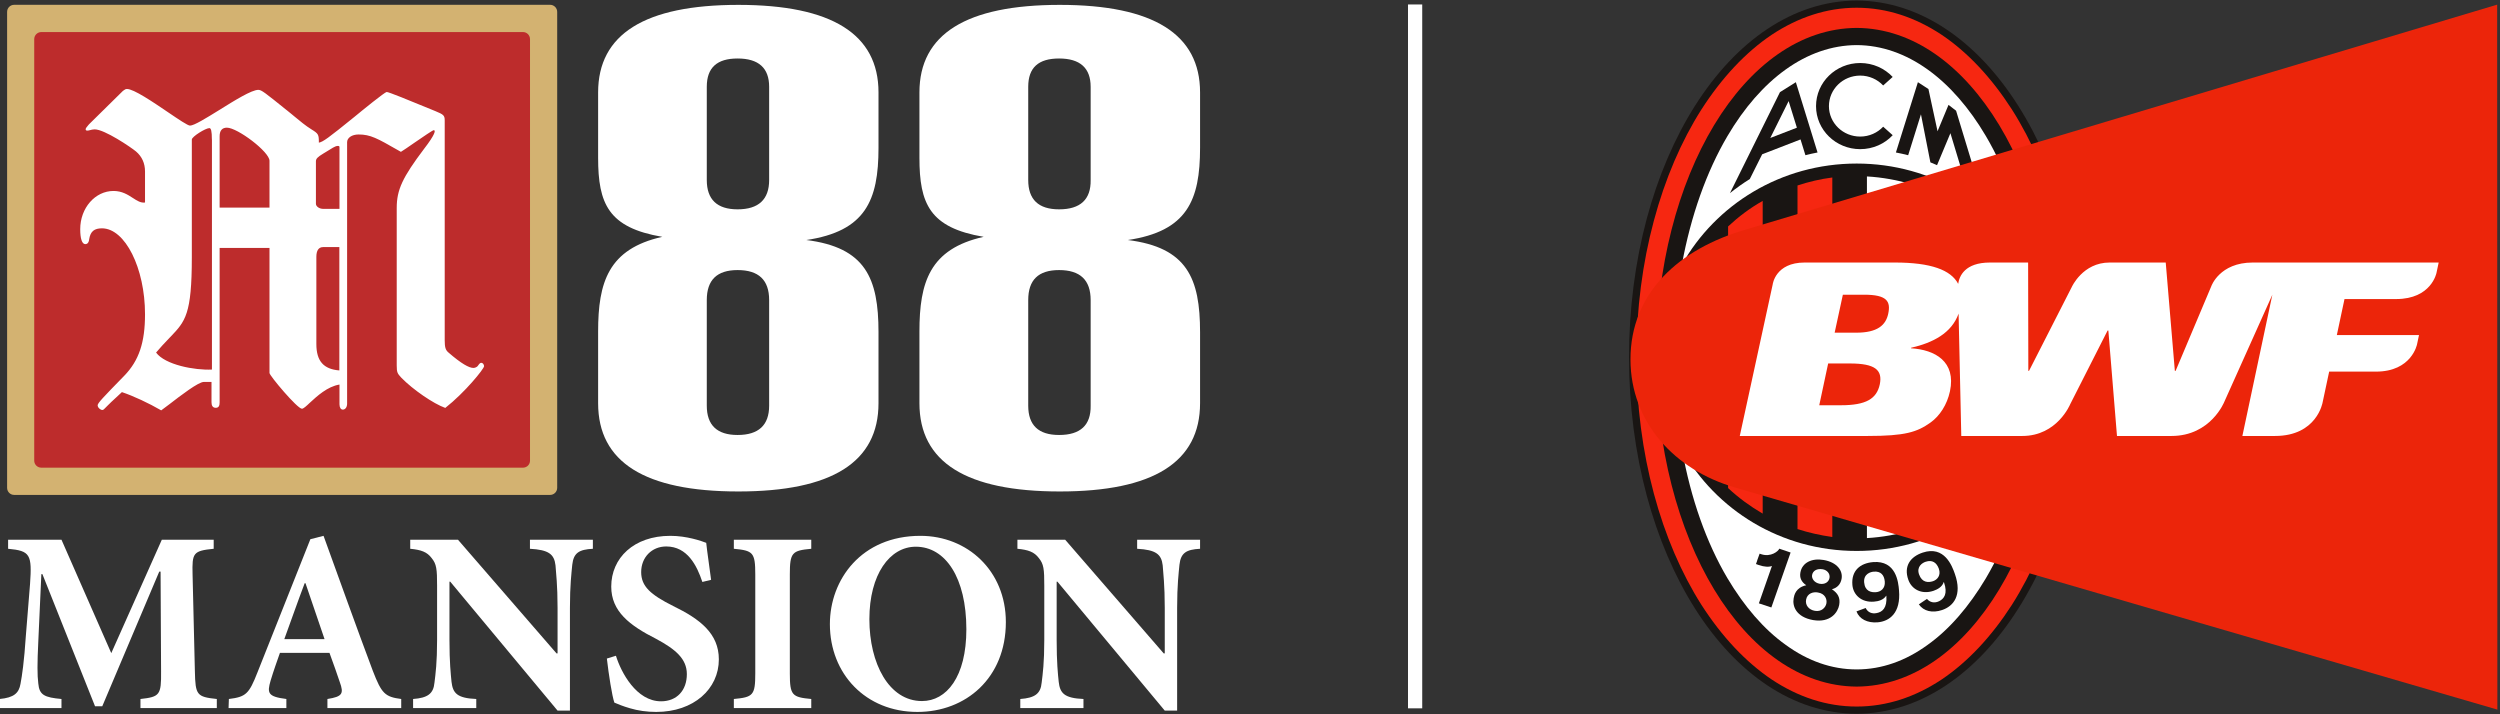
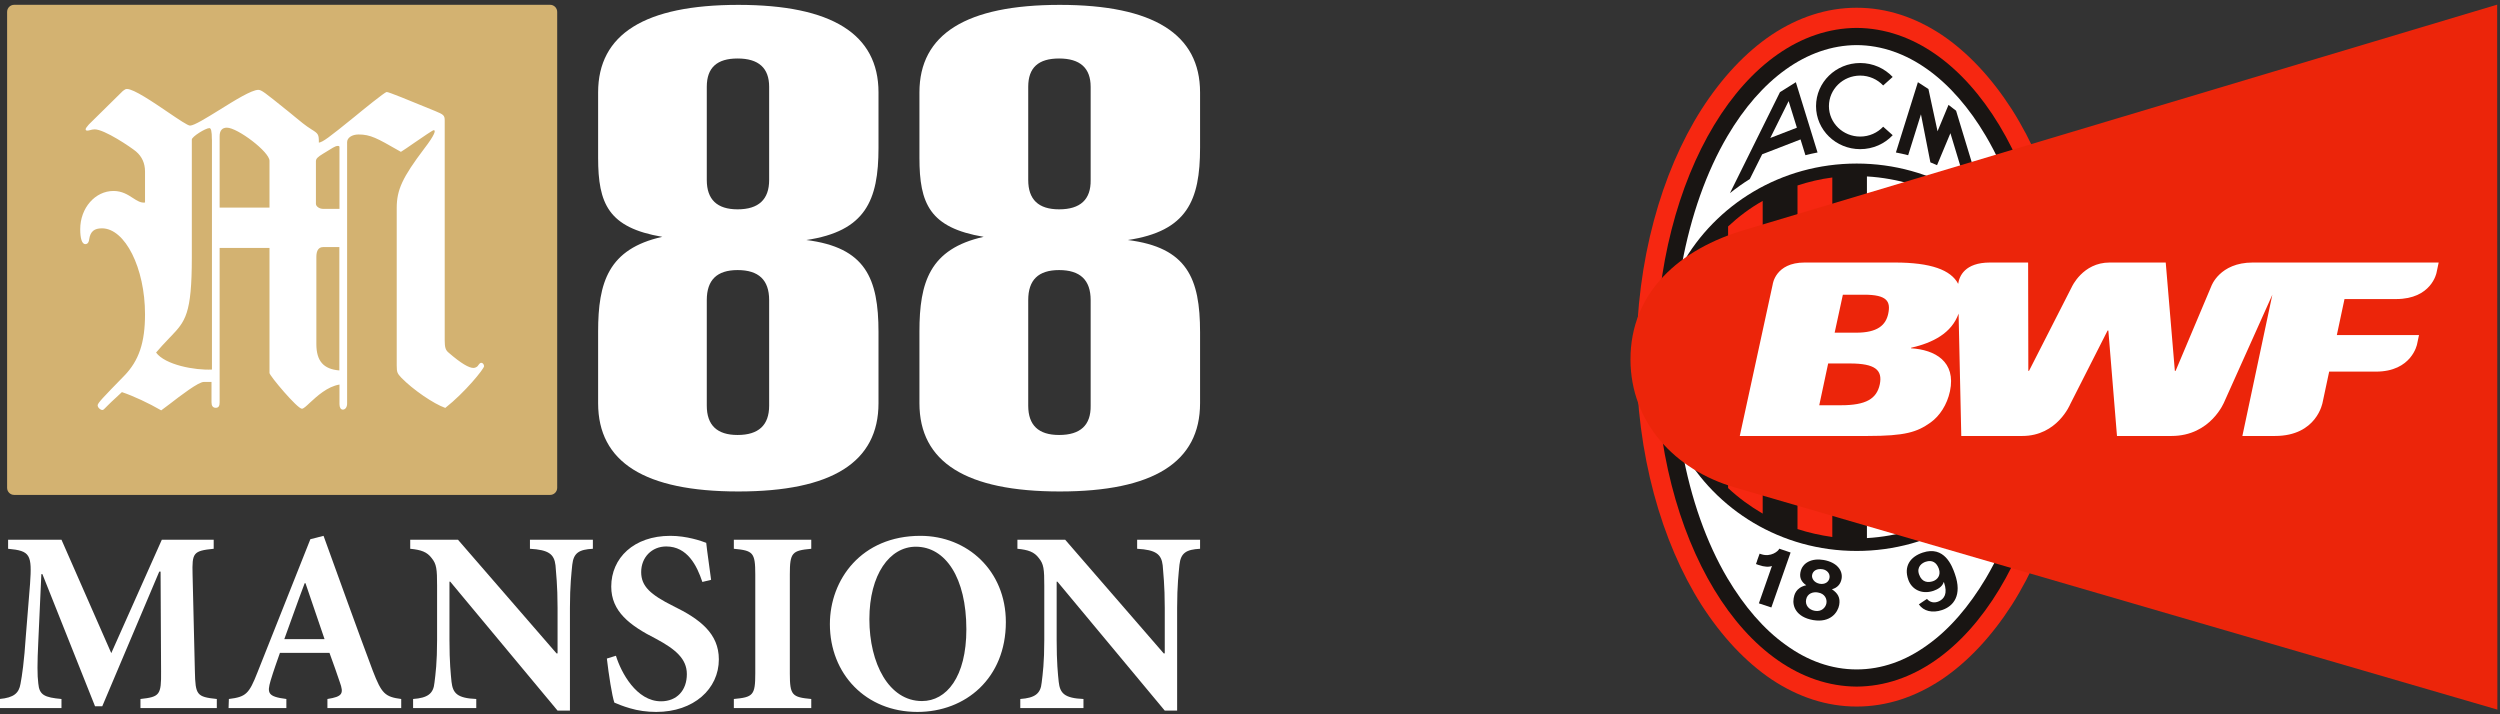
<svg xmlns="http://www.w3.org/2000/svg" preserveAspectRatio="xMidYMid meet" width="168" height="48" viewBox="0 0 168 48" style="width:100%;height:100%">
  <rect x="0" y="0" width="168" height="48" fill="#333333" stroke="none" />
  <defs />
  <g id="_R_G">
    <g id="_R_G_L_0_G" transform=" translate(84, 24) scale(0.116, 0.116) translate(-726.5, -207)">
      <g id="_R_G_L_0_G_L_3_G" transform=" translate(349.851, 207.715) scale(3.62, 3.62) translate(-140.814, -57.151)">
        <path id="_R_G_L_0_G_L_3_G_D_0_P_0" fill="#ffffff" fill-opacity="1" fill-rule="nonzero" d=" M173.86 38.21 C183.33,36.8 185.41,31.88 185.41,23.46 C185.41,23.46 185.41,14.59 185.41,14.59 C185.41,5.27 177.95,0.58 162.98,0.58 C148,0.58 140.54,5.27 140.54,14.59 C140.54,14.59 140.54,25.05 140.54,25.05 C140.54,32.39 142.17,36.24 150.81,37.7 C142.17,39.63 140.54,44.99 140.54,52.85 C140.54,52.85 140.54,64.32 140.54,64.32 C140.54,73.76 148,78.45 162.98,78.45 C177.95,78.45 185.41,73.76 185.41,64.32 C185.41,64.32 185.41,52.96 185.41,52.96 C185.41,44.32 183.33,39.4 173.86,38.21z  M162.86 33.3 C159.56,33.3 157.93,31.71 157.93,28.61 C157.93,28.61 157.93,13.69 157.93,13.69 C157.93,10.63 159.56,9.16 162.86,9.16 C166.23,9.16 167.91,10.69 167.91,13.69 C167.91,13.69 167.91,28.61 167.91,28.61 C167.91,31.71 166.23,33.3 162.86,33.3z  M162.86 69.41 C159.56,69.41 157.93,67.83 157.93,64.72 C157.93,64.72 157.93,47.82 157.93,47.82 C157.93,44.6 159.56,43.02 162.86,43.02 C166.23,43.02 167.91,44.6 167.91,47.82 C167.91,47.82 167.91,64.72 167.91,64.72 C167.91,67.83 166.23,69.41 162.86,69.41z " />
        <path id="_R_G_L_0_G_L_3_G_D_1_P_0" fill="#ffffff" fill-opacity="1" fill-rule="nonzero" d=" M225.31 38.21 C234.79,36.8 236.87,31.88 236.87,23.46 C236.87,23.46 236.87,14.59 236.87,14.59 C236.87,5.27 229.4,0.58 214.42,0.58 C199.43,0.58 191.96,5.27 191.96,14.59 C191.96,14.59 191.96,25.05 191.96,25.05 C191.96,32.39 193.59,36.24 202.24,37.7 C193.59,39.63 191.96,44.99 191.96,52.85 C191.96,52.85 191.96,64.32 191.96,64.32 C191.96,73.76 199.43,78.45 214.42,78.45 C229.4,78.45 236.87,73.76 236.87,64.32 C236.87,64.32 236.87,52.96 236.87,52.96 C236.87,44.32 234.79,39.4 225.31,38.21z  M214.31 33.3 C210.99,33.3 209.37,31.71 209.37,28.61 C209.37,28.61 209.37,13.69 209.37,13.69 C209.37,10.63 210.99,9.16 214.31,9.16 C217.67,9.16 219.36,10.69 219.36,13.69 C219.36,13.69 219.36,28.61 219.36,28.61 C219.41,31.71 217.73,33.3 214.31,33.3z  M214.31 69.41 C210.99,69.41 209.37,67.83 209.37,64.72 C209.37,64.72 209.37,47.82 209.37,47.82 C209.37,44.6 210.99,43.02 214.31,43.02 C217.67,43.02 219.36,44.6 219.36,47.82 C219.36,47.82 219.36,64.72 219.36,64.72 C219.41,67.83 217.73,69.41 214.31,69.41z " />
        <path id="_R_G_L_0_G_L_3_G_D_2_P_0" fill="#ffffff" fill-opacity="1" fill-rule="nonzero" d=" M79.52 113.11 C79.52,113.11 79.52,111.66 79.52,111.66 C76.3,111.32 76.09,111.03 76.01,107.22 C76.01,107.22 75.64,91.72 75.64,91.72 C75.55,88.28 75.72,87.95 79.02,87.62 C79.02,87.62 79.02,86.17 79.02,86.17 C79.02,86.17 70.72,86.17 70.72,86.17 C70.72,86.17 62.63,104.32 62.63,104.32 C62.63,104.32 54.66,86.17 54.66,86.17 C54.66,86.17 46.12,86.17 46.12,86.17 C46.12,86.17 46.12,87.62 46.12,87.62 C49.67,87.95 49.96,88.53 49.63,93.26 C49.63,93.26 48.97,101.42 48.97,101.42 C48.68,105.77 48.35,107.93 48.1,109.25 C47.85,110.7 47.07,111.45 44.75,111.66 C44.75,111.66 44.75,113.11 44.75,113.11 C44.75,113.11 54.66,113.11 54.66,113.11 C54.66,113.11 54.66,111.66 54.66,111.66 C51.94,111.41 51.11,111.03 50.95,109.17 C50.78,107.88 50.78,105.94 50.95,102.5 C50.95,102.5 51.44,91.68 51.44,91.68 C51.44,91.68 51.61,91.68 51.61,91.68 C51.61,91.68 60.03,112.82 60.03,112.82 C60.03,112.82 61.19,112.82 61.19,112.82 C61.19,112.82 70.31,91.27 70.31,91.27 C70.31,91.27 70.52,91.27 70.52,91.27 C70.52,91.27 70.6,107.22 70.6,107.22 C70.64,111.03 70.39,111.32 67.3,111.66 C67.3,111.66 67.3,113.11 67.3,113.11 C67.3,113.11 79.52,113.11 79.52,113.11z " />
        <path id="_R_G_L_0_G_L_3_G_D_3_P_0" fill="#ffffff" fill-opacity="1" fill-rule="nonzero" d=" M109.03 113.11 C109.03,113.11 109.03,111.66 109.03,111.66 C106.42,111.32 105.89,110.79 104.48,107.14 C101.8,100.01 99.24,92.8 96.6,85.55 C96.6,85.55 94.49,86.09 94.49,86.09 C94.49,86.09 86.03,107.39 86.03,107.39 C84.67,110.87 84.17,111.32 81.45,111.66 C81.45,111.66 81.4,113.11 81.4,113.11 C81.4,113.11 90.65,113.11 90.65,113.11 C90.65,113.11 90.65,111.66 90.65,111.66 C87.64,111.28 87.56,110.7 88.13,108.71 C88.63,107.06 89.17,105.56 89.62,104.28 C89.62,104.28 97.55,104.28 97.55,104.28 C98.17,105.98 98.79,107.72 99.2,108.96 C99.86,110.79 99.65,111.28 97.22,111.66 C97.22,111.66 97.22,113.11 97.22,113.11 C97.22,113.11 109.03,113.11 109.03,113.11z  M96.76 102.08 C96.76,102.08 90.32,102.08 90.32,102.08 C91.4,99.14 92.43,96.16 93.58,93.13 C93.58,93.13 93.71,93.13 93.71,93.13 C93.71,93.13 96.76,102.08 96.76,102.08z " />
        <path id="_R_G_L_0_G_L_3_G_D_4_P_0" fill="#ffffff" fill-opacity="1" fill-rule="nonzero" d=" M139.7 86.17 C139.7,86.17 129.63,86.17 129.63,86.17 C129.63,86.17 129.63,87.62 129.63,87.62 C132.65,87.79 133.51,88.49 133.72,90.27 C133.8,91.48 134.05,93.42 134.05,97.07 C134.05,97.07 134.05,104.36 134.05,104.36 C134.05,104.36 133.88,104.36 133.88,104.36 C133.88,104.36 118.11,86.17 118.11,86.17 C118.11,86.17 110.47,86.17 110.47,86.17 C110.47,86.17 110.47,87.62 110.47,87.62 C112.21,87.79 113.16,88.12 113.9,89.11 C114.68,90.07 114.77,90.85 114.77,93.55 C114.77,93.55 114.77,102.21 114.77,102.21 C114.77,105.85 114.52,107.68 114.35,109.05 C114.19,110.83 113.24,111.49 110.93,111.66 C110.93,111.66 110.93,113.11 110.93,113.11 C110.93,113.11 121.04,113.11 121.04,113.11 C121.04,113.11 121.04,111.66 121.04,111.66 C117.99,111.53 117.29,110.74 117.08,108.92 C116.96,107.68 116.75,105.85 116.75,102.21 C116.75,102.21 116.75,92.88 116.75,92.88 C116.75,92.88 116.87,92.88 116.87,92.88 C116.87,92.88 134.05,113.52 134.05,113.52 C134.05,113.52 136.03,113.52 136.03,113.52 C136.03,113.52 136.03,97.07 136.03,97.07 C136.03,93.42 136.28,91.48 136.4,90.19 C136.61,88.28 137.47,87.74 139.7,87.62 C139.7,87.62 139.7,86.17 139.7,86.17z " />
        <path id="_R_G_L_0_G_L_3_G_D_5_P_0" fill="#ffffff" fill-opacity="1" fill-rule="nonzero" d=" M158.62 92.59 C158.29,90.03 158,88.2 157.84,86.67 C157.1,86.38 154.74,85.55 152.1,85.55 C146.24,85.55 142.64,89.11 142.64,93.67 C142.64,97.65 145.58,99.89 149.83,102.04 C152.92,103.7 154.74,105.23 154.74,107.68 C154.74,110.29 153.13,112.03 150.61,112.03 C146.65,112.03 144.21,107.39 143.39,104.74 C143.39,104.74 141.94,105.19 141.94,105.19 C142.23,107.72 142.77,111.2 143.14,112.24 C143.72,112.48 144.5,112.82 145.66,113.15 C146.9,113.52 148.34,113.73 149.83,113.73 C155.86,113.73 159.86,110.04 159.86,105.32 C159.86,101.21 156.89,98.89 152.55,96.78 C148.92,94.96 147.43,93.63 147.43,91.35 C147.43,88.99 149.13,87.25 151.44,87.25 C154.82,87.25 156.35,90.31 157.22,92.93 C157.22,92.93 158.62,92.59 158.62,92.59z " />
        <path id="_R_G_L_0_G_L_3_G_D_6_P_0" fill="#ffffff" fill-opacity="1" fill-rule="nonzero" d=" M174.65 113.11 C174.65,113.11 174.65,111.66 174.65,111.66 C171.59,111.37 171.22,111.08 171.22,107.59 C171.22,107.59 171.22,91.72 171.22,91.72 C171.22,88.2 171.59,87.91 174.65,87.62 C174.65,87.62 174.65,86.17 174.65,86.17 C174.65,86.17 162.26,86.17 162.26,86.17 C162.26,86.17 162.26,87.62 162.26,87.62 C165.32,87.91 165.69,88.2 165.69,91.72 C165.69,91.72 165.69,107.59 165.69,107.59 C165.69,111.08 165.32,111.37 162.26,111.66 C162.26,111.66 162.26,113.11 162.26,113.11 C162.26,113.11 174.65,113.11 174.65,113.11z " />
        <path id="_R_G_L_0_G_L_3_G_D_7_P_0" fill="#ffffff" fill-opacity="1" fill-rule="nonzero" d=" M192.12 85.55 C182.67,85.55 177.63,92.55 177.63,99.68 C177.63,107.64 183.37,113.73 191.63,113.73 C199.39,113.73 205.79,108.3 205.79,99.35 C205.79,91.14 199.64,85.55 192.12,85.55z  M191.38 87.29 C196.13,87.29 199.47,92.26 199.47,100.51 C199.47,108.13 196.29,111.99 192.37,111.99 C187.08,111.99 183.95,105.98 183.95,98.89 C183.95,91.72 187.21,87.29 191.38,87.29z " />
        <path id="_R_G_L_0_G_L_3_G_D_8_P_0" fill="#ffffff" fill-opacity="1" fill-rule="nonzero" d=" M236.87 86.17 C236.87,86.17 226.8,86.17 226.8,86.17 C226.8,86.17 226.8,87.62 226.8,87.62 C229.81,87.79 230.68,88.49 230.89,90.27 C230.97,91.48 231.22,93.42 231.22,97.07 C231.22,97.07 231.22,104.36 231.22,104.36 C231.22,104.36 231.05,104.36 231.05,104.36 C231.05,104.36 215.28,86.17 215.28,86.17 C215.28,86.17 207.64,86.17 207.64,86.17 C207.64,86.17 207.64,87.62 207.64,87.62 C209.38,87.79 210.33,88.12 211.07,89.11 C211.85,90.07 211.94,90.85 211.94,93.55 C211.94,93.55 211.94,102.21 211.94,102.21 C211.94,105.85 211.69,107.68 211.52,109.05 C211.36,110.83 210.41,111.49 208.1,111.66 C208.1,111.66 208.1,113.11 208.1,113.11 C208.1,113.11 218.21,113.11 218.21,113.11 C218.21,113.11 218.21,111.66 218.21,111.66 C215.16,111.53 214.45,110.74 214.25,108.92 C214.12,107.68 213.92,105.85 213.92,102.21 C213.92,102.21 213.92,92.88 213.92,92.88 C213.92,92.88 214.04,92.88 214.04,92.88 C214.04,92.88 231.22,113.52 231.22,113.52 C231.22,113.52 233.2,113.52 233.2,113.52 C233.2,113.52 233.2,97.07 233.2,97.07 C233.2,93.42 233.45,91.48 233.57,90.19 C233.78,88.28 234.65,87.74 236.87,87.62 C236.87,87.62 236.87,86.17 236.87,86.17z " />
        <path id="_R_G_L_0_G_L_3_G_D_9_P_0" fill="#d3b271" fill-opacity="1" fill-rule="nonzero" d=" M45.96 1.7 C45.96,1.08 46.46,0.57 47.08,0.57 C47.08,0.57 132.87,0.57 132.87,0.57 C133.48,0.57 133.99,1.08 133.99,1.7 C133.99,1.7 133.99,77.87 133.99,77.87 C133.99,78.49 133.48,79 132.87,79 C132.87,79 47.08,79 47.08,79 C46.46,79 45.96,78.49 45.96,77.87 C45.96,77.87 45.96,1.7 45.96,1.7z " />
-         <path id="_R_G_L_0_G_L_3_G_D_10_P_0" fill="#bd2c2c" fill-opacity="1" fill-rule="nonzero" d=" M50.3 6.06 C50.3,5.44 50.81,4.93 51.43,4.93 C51.43,4.93 128.52,4.93 128.52,4.93 C129.14,4.93 129.64,5.44 129.64,6.06 C129.64,6.06 129.64,73.52 129.64,73.52 C129.64,74.14 129.14,74.64 128.52,74.64 C128.52,74.64 51.43,74.64 51.43,74.64 C50.81,74.64 50.3,74.14 50.3,73.52 C50.3,73.52 50.3,6.06 50.3,6.06z " />
        <path id="_R_G_L_0_G_L_3_G_D_11_P_0" fill="#ffffff" fill-opacity="1" fill-rule="nonzero" d=" M79.97 39.48 C79.97,39.48 79.97,64.18 79.97,64.18 C79.97,64.72 79.83,65.06 79.35,65.06 C78.87,65.06 78.67,64.72 78.67,64.18 C78.67,64.18 78.67,60.92 78.67,60.92 C78.67,60.92 77.44,60.92 77.44,60.92 C76.57,60.92 73.73,63.1 71.93,64.49 C71.93,64.49 71.93,64.49 71.93,64.49 C71.36,64.93 70.88,65.29 70.62,65.47 C68.64,64.32 66.18,63.17 64.33,62.55 C64,62.86 63.7,63.14 63.43,63.39 C63.43,63.39 63.43,63.39 63.43,63.39 C63.43,63.39 63.43,63.39 63.43,63.39 C63.43,63.39 63.43,63.39 63.43,63.39 C62.85,63.92 62.4,64.34 62.09,64.66 C61.97,64.78 61.87,64.88 61.78,64.97 C61.51,65.26 61.36,65.41 61.21,65.41 C60.87,65.41 60.45,65.01 60.45,64.66 C60.45,64.32 61.21,63.51 64.69,59.95 C67.07,57.51 68.03,54.59 68.03,50.1 C68.03,42.68 64.83,36.34 61.14,36.34 C59.92,36.34 59.3,36.82 59.1,38.05 C59.04,38.67 58.76,38.87 58.48,38.87 C57.94,38.87 57.66,37.98 57.66,36.48 C57.66,33.08 60.05,30.36 62.99,30.36 C64.35,30.36 65.28,30.96 66.08,31.48 C66.76,31.92 67.34,32.3 68.03,32.21 C68.03,32.21 68.03,27.24 68.03,27.24 C68.03,25.95 67.55,24.86 66.59,24.04 C65.77,23.36 61.55,20.5 59.97,20.5 C59.67,20.5 59.45,20.57 59.25,20.62 C59.1,20.66 58.96,20.7 58.81,20.7 C58.61,20.7 58.53,20.64 58.53,20.5 C58.53,20.33 58.64,20.2 58.94,19.84 C58.94,19.84 58.94,19.84 58.94,19.84 C58.98,19.79 59.02,19.74 59.07,19.69 C59.07,19.69 64.46,14.38 64.46,14.38 C64.51,14.35 64.55,14.31 64.59,14.28 C64.78,14.14 64.91,14.04 65.14,14.04 C66.23,14.04 69.25,16.09 71.71,17.76 C73.42,18.92 74.87,19.9 75.23,19.9 C75.88,19.9 77.82,18.7 79.92,17.4 C82.39,15.86 85.09,14.18 86.16,14.18 C86.67,14.18 87.19,14.6 90.69,17.42 C90.69,17.42 90.71,17.43 90.71,17.43 C90.93,17.61 91.16,17.8 91.41,18 C91.58,18.13 91.79,18.31 92.03,18.51 C92.03,18.51 92.03,18.51 92.03,18.51 C92.76,19.12 93.76,19.95 94.69,20.52 C95.79,21.2 95.85,21.33 95.85,22.63 C96.53,22.49 97.29,21.95 101.58,18.47 C102.8,17.46 106.42,14.52 106.7,14.52 C107.04,14.52 110.04,15.75 114.49,17.58 C115.79,18.12 115.99,18.26 115.99,19.07 C115.99,19.07 115.99,54.26 115.99,54.26 C115.99,55.42 116.13,55.83 116.61,56.23 C118.65,58 119.89,58.68 120.57,58.68 C120.77,58.68 121.05,58.6 121.25,58.4 C121.59,57.92 121.67,57.86 121.87,57.86 C122.07,57.86 122.29,58.14 122.29,58.4 C122.29,58.82 119.22,62.61 116.08,65.08 C114.18,64.4 110.9,62.15 109.05,60.25 C108.43,59.57 108.31,59.43 108.31,58.28 C108.31,58.28 108.31,33.08 108.31,33.08 C108.31,30.16 109.25,28.18 112.68,23.63 C114.46,21.32 114.58,20.63 114.24,20.63 C114.07,20.63 112.53,21.69 111.13,22.65 C110.19,23.3 109.31,23.91 108.98,24.1 C108.83,24.02 108.68,23.93 108.54,23.85 C105.2,21.94 104.11,21.32 102.21,21.32 C101.13,21.32 100.37,21.86 100.37,22.55 C100.37,22.55 100.37,64.4 100.37,64.4 C100.37,64.94 100.09,65.35 99.69,65.35 C99.35,65.35 99.15,65.01 99.15,64.48 C99.15,64.48 99.15,61.34 99.15,61.34 C97.22,61.65 95.54,63.21 94.41,64.25 C93.82,64.81 93.38,65.21 93.14,65.21 C92.4,65.21 87.95,59.91 87.95,59.49 C87.95,59.49 87.95,39.48 87.95,39.48 C87.95,39.48 79.97,39.48 79.97,39.48z  M78.73 22.13 C78.73,20.76 78.59,20.3 78.33,20.3 C77.72,20.3 75.52,21.67 75.52,22.13 C75.52,22.13 75.52,40.97 75.52,40.97 C75.52,50.12 74.48,51.21 72.12,53.69 C72.07,53.73 72.03,53.78 71.98,53.83 C70.88,54.99 70.62,55.26 69.8,56.22 C71.24,58.19 76,59.08 78.74,58.94 C78.74,58.94 78.74,22.13 78.74,22.13 C78.74,22.13 78.73,22.13 78.73,22.13z  M87.95 33.02 C87.95,33.02 87.95,25.53 87.95,25.53 C87.95,24.1 82.83,20.23 81.13,20.23 C80.37,20.23 79.97,20.7 79.97,21.6 C79.97,21.6 79.97,33.02 79.97,33.02 C79.97,33.02 87.95,33.02 87.95,33.02z  M99.15 23.35 C99.15,23.21 99.08,23.15 98.87,23.15 C98.67,23.15 98.33,23.29 98.11,23.43 C98.11,23.43 96.55,24.38 96.55,24.38 C95.66,24.92 95.38,25.19 95.38,25.61 C95.38,25.61 95.38,32.41 95.38,32.41 C95.38,32.88 96,33.22 96.48,33.22 C96.48,33.22 99.15,33.22 99.15,33.22 C99.15,33.22 99.15,23.35 99.15,23.35z  M96.55 39.34 C95.8,39.34 95.45,39.9 95.45,40.91 C95.45,40.91 95.45,54.86 95.45,54.86 C95.45,57.59 96.61,58.88 99.13,59.08 C99.13,59.08 99.13,39.34 99.13,39.34 C99.13,39.34 96.55,39.34 96.55,39.34z " />
      </g>
      <g id="_R_G_L_0_G_L_2_G" transform=" translate(444.124, 206.368) scale(2.747, 2.747) translate(-183.865, -74.861)">
-         <path id="_R_G_L_0_G_L_2_G_D_0_P_0" fill="#ffffff" fill-opacity="1" fill-rule="nonzero" d=" M322.98 149.15 C322.98,149.15 319.98,149.15 319.98,149.15 C319.98,149.15 319.98,0.71 319.98,0.71 C319.98,0.71 322.98,0.71 322.98,0.71 C322.98,0.71 322.98,149.15 322.98,149.15z " />
-       </g>
+         </g>
      <g id="_R_G_L_0_G_L_1_G_M">
        <g id="_R_G_L_0_G_L_1_G" transform=" translate(1078.208, 207) scale(0.73, 0.73) translate(-181, -283)">
-           <path id="_R_G_L_0_G_L_1_G_D_0_P_0" fill="#191513" fill-opacity="1" fill-rule="nonzero" d=" M308.82 83.46 C276.31,32.18 231.19,0.35 180.65,0 C79.56,0.52 0,127.58 0,283.08 C0,360.74 19.93,431.43 52.46,482.69 C84.99,533.96 130.1,565.81 180.65,566 C231.19,565.81 276.31,533.96 308.82,482.69 C341.36,431.43 361.29,360.74 361.29,283.08 C361.29,205.4 341.36,134.72 308.82,83.46z " />
          <path id="_R_G_L_0_G_L_1_G_D_1_P_0" fill="#f62711" fill-opacity="1" fill-rule="nonzero" d=" M341.63 174.85 C332.7,141.46 319.76,111.48 303.84,86.46 C287.76,61.4 268.87,41.14 248.06,27.17 C227.25,13.39 204.61,5.72 180.65,5.72 C156.69,5.72 134.04,13.39 113.23,27.17 C92.42,41.14 73.54,61.4 57.45,86.46 C41.53,111.48 28.59,141.46 19.67,174.85 C10.75,208.06 5.85,244.68 5.85,283.17 C5.85,359.82 25.63,429.48 57.45,479.55 C73.54,504.6 92.42,524.85 113.23,538.82 C134.04,552.63 156.69,560.28 180.65,560.28 C204.61,560.28 227.25,552.63 248.06,538.82 C268.87,524.85 287.76,504.6 303.84,479.55 C335.67,429.48 355.44,359.82 355.44,283.17 C355.44,244.68 350.54,208.06 341.63,174.85z " />
          <path id="_R_G_L_0_G_L_1_G_D_2_P_0" fill="#191513" fill-opacity="1" fill-rule="nonzero" d=" M180.65 544.45 C91.28,543.92 21.42,426.42 21.42,283.17 C21.42,139.76 91.28,22.23 180.65,21.73 C270.01,22.23 339.87,139.76 339.87,283.17 C339.87,426.42 270.01,543.92 180.65,544.45z " />
          <path id="_R_G_L_0_G_L_1_G_D_3_P_0" fill="#ffffff" fill-opacity="1" fill-rule="nonzero" d=" M180.65 129.37 C240.63,129.37 292.64,161.91 319.41,209.76 C312.23,170.78 299.82,135.84 283.2,107.57 C256.8,62.77 220.52,35.55 180.65,35.37 C140.77,35.55 104.49,62.77 78.1,107.57 C61.47,135.84 49.06,170.78 41.89,209.76 C68.65,161.91 120.66,129.37 180.65,129.37z " />
          <path id="_R_G_L_0_G_L_1_G_D_4_P_0" fill="#ffffff" fill-opacity="1" fill-rule="nonzero" d=" M180.65 436.8 C120.66,436.8 68.82,404.28 42.07,356.42 C49.06,395.41 61.47,430.32 78.1,458.45 C91.38,480.74 106.94,498.98 124.43,511.4 C141.74,524 160.72,530.82 180.65,530.82 C200.58,530.82 219.55,524 236.86,511.4 C254.35,498.98 269.91,480.74 283.2,458.45 C299.82,430.32 312.23,395.41 319.23,356.42 C292.47,404.28 240.63,436.8 180.65,436.8z " />
          <path id="_R_G_L_0_G_L_1_G_D_5_P_0" fill="#191513" fill-opacity="1" fill-rule="nonzero" d=" M233.04 438.11 C223.27,441.38 217.8,448.82 221.64,459.69 C224.23,467.09 232.01,471.62 241.58,468.45 C244.92,467.29 248.56,465.28 249.73,461.51 C249.73,461.51 249.92,461.61 249.92,461.61 C253.13,470.94 249.92,474.76 246.06,476.69 C242.24,478.49 238.73,477.57 236.45,474.89 C236.45,474.89 236.42,474.85 236.42,474.85 C236.42,474.85 229.99,479.18 229.99,479.18 C233.72,484.62 240.7,486.28 248.41,483.69 C257.43,480.68 264.59,472.08 258.57,455.01 C256.4,448.76 250.32,432.34 233.04,438.11z  M241.23 460.8 C237.5,462.02 232.49,462.04 230.16,455.43 C227.95,449.12 232.95,446.13 235.46,445.36 C240.55,443.68 244.06,445.93 245.86,450.92 C247.7,456.2 244.65,459.63 241.23,460.8z " />
          <path id="_R_G_L_0_G_L_1_G_D_6_P_0" fill="#191513" fill-opacity="1" fill-rule="nonzero" d=" M183.44 117.94 C193.65,117.94 202.87,113.68 209.24,106.87 C209.24,106.87 201.68,100.13 201.68,100.13 C197.16,104.93 190.67,107.96 183.44,107.96 C169.74,107.96 158.63,97.16 158.63,83.82 C158.63,70.39 169.74,59.57 183.44,59.57 C190.67,59.57 197.16,62.62 201.68,67.41 C201.68,67.41 209.22,60.64 209.22,60.64 C202.81,53.86 193.65,49.59 183.44,49.59 C164.09,49.59 148.4,64.9 148.4,83.82 C148.4,102.64 164.09,117.94 183.44,117.94z " />
          <path id="_R_G_L_0_G_L_1_G_D_7_P_0" fill="#191513" fill-opacity="1" fill-rule="nonzero" d=" M231.66 90.3 C231.66,90.3 239.14,128.42 239.14,128.42 C240.92,129.16 242.66,129.85 244.43,130.66 C244.43,130.66 255.04,105.27 255.04,105.27 C255.04,105.27 266.15,142.01 266.15,142.01 C270.49,144.74 274.76,147.75 278.82,150.91 C278.82,150.91 259.54,87.44 259.54,87.44 C259.54,87.44 253.53,82.81 253.53,82.81 C253.53,82.81 244.83,103.74 244.83,103.74 C244.83,103.74 237.6,70.24 237.6,70.24 C237.6,70.24 229.24,64.81 229.24,64.81 C229.24,64.81 211.78,120.59 211.78,120.59 C215.05,121.22 218.29,121.93 221.51,122.76 C221.51,122.76 231.66,90.3 231.66,90.3z " />
          <path id="_R_G_L_0_G_L_1_G_D_8_P_0" fill="#191513" fill-opacity="1" fill-rule="nonzero" d=" M105.66 122.02 C105.66,122.02 136.1,110.23 136.1,110.23 C136.1,110.23 139.97,122.75 139.97,122.75 C143.12,121.92 146.36,121.22 149.6,120.59 C149.6,120.59 132.38,64.81 132.38,64.81 C132.38,64.81 119.78,72.7 119.78,72.7 C119.78,72.7 80.08,152.85 80.08,152.85 C85.07,148.83 90.38,145.09 95.85,141.64 C95.85,141.64 105.66,122.02 105.66,122.02z  M126.65 79.79 C126.65,79.79 133.2,100.91 133.2,100.91 C133.2,100.91 112.09,109.08 112.09,109.08 C112.09,109.08 126.65,79.79 126.65,79.79z " />
-           <path id="_R_G_L_0_G_L_1_G_D_9_P_0" fill="#191513" fill-opacity="1" fill-rule="nonzero" d=" M193.71 445.64 C183.44,446.51 176.28,452.39 177.25,463.85 C177.94,471.55 184.34,477.88 194.42,477.02 C197.97,476.76 201.95,475.66 204.06,472.35 C204.06,472.35 204.21,472.45 204.21,472.45 C204.96,482.27 200.85,485.23 196.66,486.07 C192.51,486.99 189.35,485.29 187.82,482.13 C187.82,482.13 187.82,482.06 187.82,482.06 C187.82,482.06 180.5,484.77 180.5,484.77 C182.71,490.8 189.12,494.08 197.21,493.45 C206.67,492.68 215.78,486.07 214.25,468.09 C213.74,461.49 211.94,444.19 193.71,445.64z  M196.02 469.51 C192.07,469.86 187.19,468.74 186.58,461.74 C186.05,455.02 191.63,453.39 194.31,453.22 C199.6,452.78 202.5,455.76 202.96,461.08 C203.44,466.65 199.6,469.27 196.02,469.51z " />
          <path id="_R_G_L_0_G_L_1_G_D_10_P_0" fill="#191513" fill-opacity="1" fill-rule="nonzero" d=" M154.41 443.96 C145.33,442.36 137.38,445.93 135.99,453.88 C135.2,458.15 136.85,461.45 140.63,464.02 C132.15,465.87 131.06,472.04 130.64,474.36 C129.48,480.72 132.71,489.29 146.09,491.66 C159.83,493.99 165.69,485.56 166.78,479.71 C167.83,473.71 165.59,470.31 161,467.19 C165.53,466.03 167.96,462.88 168.68,458.89 C169.81,452.47 165.13,445.82 154.41,443.96z  M156.63 478.38 C156.05,481.59 152.81,485.29 147.48,484.32 C142.81,483.53 139.69,479.98 140.51,475.45 C141.4,470.47 146.13,469.05 149.87,469.76 C155.57,470.65 157.25,475.1 156.63,478.38z  M159.09 458.24 C158.48,461.53 155.36,463.54 151.32,462.85 C146.91,462.04 144.8,458.6 145.27,455.91 C145.89,452.45 149.14,450.58 153.75,451.35 C157.02,451.94 159.72,454.69 159.09,458.24z " />
          <path id="_R_G_L_0_G_L_1_G_D_11_P_0" fill="#191513" fill-opacity="1" fill-rule="nonzero" d=" M105.02 439.42 C105.02,439.42 103.63,438.95 103.63,438.95 C103.63,438.95 101.64,444.48 101.64,444.48 C101.64,444.48 101.71,444.5 101.71,444.5 C101.71,444.5 100.73,447.18 100.73,447.18 C100.73,447.18 102.64,447.87 102.64,447.87 C107.68,449.63 111.12,449.63 113.42,448.7 C113.42,448.7 103.04,478.38 103.04,478.38 C103.04,478.38 112.94,481.65 112.94,481.65 C112.94,481.65 128.22,438.05 128.22,438.05 C128.22,438.05 119.23,435 119.23,435 C118.53,437.02 112.52,441.87 105.02,439.42z " />
          <path id="_R_G_L_0_G_L_1_G_D_12_P_0" fill="#ffffff" fill-opacity="1" fill-rule="nonzero" d=" M279.19 304.98 C279.19,304.98 279.19,390.31 279.19,390.31 C304.02,368.67 321.34,338.7 326.59,304.98 C326.59,304.98 279.19,304.98 279.19,304.98z " />
          <path id="_R_G_L_0_G_L_1_G_D_13_P_0" fill="#ffffff" fill-opacity="1" fill-rule="nonzero" d=" M188.79 426.59 C201.03,425.9 212.91,423.69 224.1,420.45 C224.1,420.45 224.1,304.98 224.1,304.98 C224.1,304.98 188.79,304.98 188.79,304.98 C188.79,304.98 188.79,426.59 188.79,426.59z " />
          <path id="_R_G_L_0_G_L_1_G_D_14_P_0" fill="#ffffff" fill-opacity="1" fill-rule="nonzero" d=" M325.89 256.43 C319.78,224.65 303.07,196.61 279.19,176.02 C279.19,176.02 279.19,256.43 279.19,256.43 C279.19,256.43 325.89,256.43 325.89,256.43z " />
          <path id="_R_G_L_0_G_L_1_G_D_15_P_0" fill="#ffffff" fill-opacity="1" fill-rule="nonzero" d=" M188.79 256.43 C188.79,256.43 224.1,256.43 224.1,256.43 C224.1,256.43 224.1,145.72 224.1,145.72 C212.73,142.5 201.03,140.28 188.79,139.6 C188.79,139.6 188.79,256.43 188.79,256.43z " />
          <path id="_R_G_L_0_G_L_1_G_D_16_P_0" fill="#ffffff" fill-opacity="1" fill-rule="nonzero" d=" M279.19 175.87 C279.19,175.87 279.02,175.87 279.02,175.87 C279.08,175.92 279.13,175.97 279.19,176.02 C279.19,176.02 279.19,175.87 279.19,175.87z " />
          <path id="_R_G_L_0_G_L_1_G_D_17_P_0" fill="#f62711" fill-opacity="1" fill-rule="nonzero" d=" M50.97 352.14 C50.97,352.14 50.97,214.01 50.97,214.01 C39.61,234.64 32.97,258.14 32.97,283.17 C32.97,308.04 39.61,331.54 50.97,352.14z " />
-           <path id="_R_G_L_0_G_L_1_G_D_18_P_0" fill="#f62711" fill-opacity="1" fill-rule="nonzero" d=" M231.81 148.28 C231.81,148.28 231.81,264.09 231.81,264.09 C231.81,264.09 188.77,264.09 188.77,264.09 C188.77,264.09 188.77,297.31 188.77,297.31 C188.77,297.31 231.81,297.49 231.81,297.49 C231.81,297.49 231.81,417.9 231.81,417.9 C246.12,412.8 259.43,405.45 271.33,396.44 C271.33,396.44 271.33,297.49 271.33,297.49 C271.33,297.49 327.8,297.49 327.8,297.49 C328.33,292.7 328.5,287.95 328.5,283.17 C328.5,276.71 327.97,270.23 327.1,264.09 C327.1,264.09 271.33,264.09 271.33,264.09 C271.33,264.09 271.33,169.73 271.33,169.73 C259.43,160.71 246.12,153.39 231.81,148.28z " />
          <path id="_R_G_L_0_G_L_1_G_D_19_P_0" fill="#f62711" fill-opacity="1" fill-rule="nonzero" d=" M133.69 419.43 C142.61,422.33 151.71,424.37 161.32,425.73 C161.32,425.73 161.32,140.44 161.32,140.44 C151.71,141.63 142.61,143.86 133.69,146.76 C133.69,146.76 133.69,419.43 133.69,419.43z " />
          <path id="_R_G_L_0_G_L_1_G_D_20_P_0" fill="#f62711" fill-opacity="1" fill-rule="nonzero" d=" M78.61 386.89 C87.01,394.73 96.1,401.36 106.06,407.18 C106.06,407.18 106.06,159.01 106.06,159.01 C96.1,164.63 87.01,171.43 78.61,179.28 C78.61,179.28 78.61,386.89 78.61,386.89z " />
        </g>
      </g>
      <g id="_R_G_L_0_G_L_0_G_M">
        <g id="_R_G_L_0_G_L_0_G" transform=" translate(1198.001, 207) scale(4, 4) translate(-353.162, -104.453)">
          <path id="_R_G_L_0_G_L_0_G_D_0_P_0" fill="#ec250a" fill-opacity="1" fill-rule="nonzero" d=" M415.91 53.4 C415.91,53.4 307.07,85.98 307.07,85.98 C297.46,88.77 290.37,95.11 290.39,104.81 C290.41,113.93 296.84,120.8 305.46,123.31 C305.46,123.31 305.46,123.31 305.47,123.32 C307.03,123.77 415.94,155.5 415.94,155.5 C415.94,155.5 415.91,53.4 415.91,53.4z " />
          <path id="_R_G_L_0_G_L_0_G_D_1_P_0" fill="#ffffff" fill-opacity="1" fill-rule="nonzero" d=" M327.72 98.16 C327.37,99.83 326.15,100.91 323.09,100.91 C323.09,100.91 319.96,100.91 319.96,100.91 C319.96,100.91 321.15,95.41 321.15,95.41 C321.15,95.41 324.24,95.41 324.24,95.41 C327.55,95.41 328.1,96.38 327.72,98.16z  M326.5 108.39 C326.05,110.48 324.52,111.42 320.87,111.42 C320.87,111.42 317.73,111.42 317.73,111.42 C317.73,111.42 319.02,105.37 319.02,105.37 C319.02,105.37 322.16,105.37 322.16,105.37 C325.81,105.37 326.92,106.3 326.5,108.39z  M380.51 90.75 C375.7,90.75 374.51,94.18 374.51,94.18 C374.51,94.18 369.34,106.44 369.34,106.44 C369.34,106.44 369.23,106.44 369.23,106.44 C369.23,106.44 367.91,90.75 367.91,90.75 C367.91,90.75 359.78,90.75 359.78,90.75 C355.88,90.75 354.3,94.3 354.3,94.3 C354.3,94.3 348.11,106.44 348.11,106.44 C348.11,106.44 348.01,106.44 348.01,106.44 C348.01,106.44 347.98,90.75 347.98,90.75 C347.98,90.75 342.46,90.75 342.46,90.75 C338.81,90.75 338.01,92.72 337.85,93.84 C336.8,91.82 333.89,90.75 328.69,90.75 C328.69,90.75 315.61,90.75 315.61,90.75 C311.37,90.75 310.99,93.91 310.99,93.91 C310.99,93.91 306.22,115.87 306.22,115.87 C306.22,115.87 324.73,115.87 324.73,115.87 C330.16,115.87 331.89,115.32 333.85,113.92 C335.17,112.98 336.24,111.35 336.66,109.4 C337.57,105.09 334.5,103.38 331.02,103.17 C331.02,103.17 331.02,103.1 331.02,103.1 C334.2,102.37 336.9,100.98 337.91,98.15 C337.91,98.15 338.3,115.87 338.3,115.87 C338.3,115.87 347.14,115.87 347.14,115.87 C352.21,115.87 354.08,111.26 354.08,111.26 C354.08,111.26 359.49,100.6 359.49,100.6 C359.49,100.6 359.6,100.6 359.6,100.6 C359.6,100.6 360.85,115.87 360.85,115.87 C360.85,115.87 368.74,115.87 368.74,115.87 C374.45,115.87 376.4,110.91 376.4,110.91 C376.4,110.91 383.35,95.42 383.35,95.42 C383.35,95.42 379.01,115.87 379.01,115.87 C379.01,115.87 383.73,115.87 383.73,115.87 C389.82,115.87 390.63,111.01 390.63,111.01 C390.63,111.01 391.58,106.55 391.58,106.55 C391.58,106.55 398.35,106.55 398.35,106.55 C403.56,106.55 404.31,102.58 404.31,102.58 C404.31,102.58 404.59,101.26 404.59,101.26 C404.59,101.26 392.69,101.26 392.69,101.26 C392.69,101.26 393.8,96.04 393.8,96.04 C393.8,96.04 401.28,96.04 401.28,96.04 C406.39,96.04 407.12,92.26 407.12,92.26 C407.12,92.26 407.44,90.75 407.44,90.75 C407.44,90.75 380.51,90.75 380.51,90.75z " />
        </g>
      </g>
    </g>
  </g>
  <g id="time_group" />
</svg>